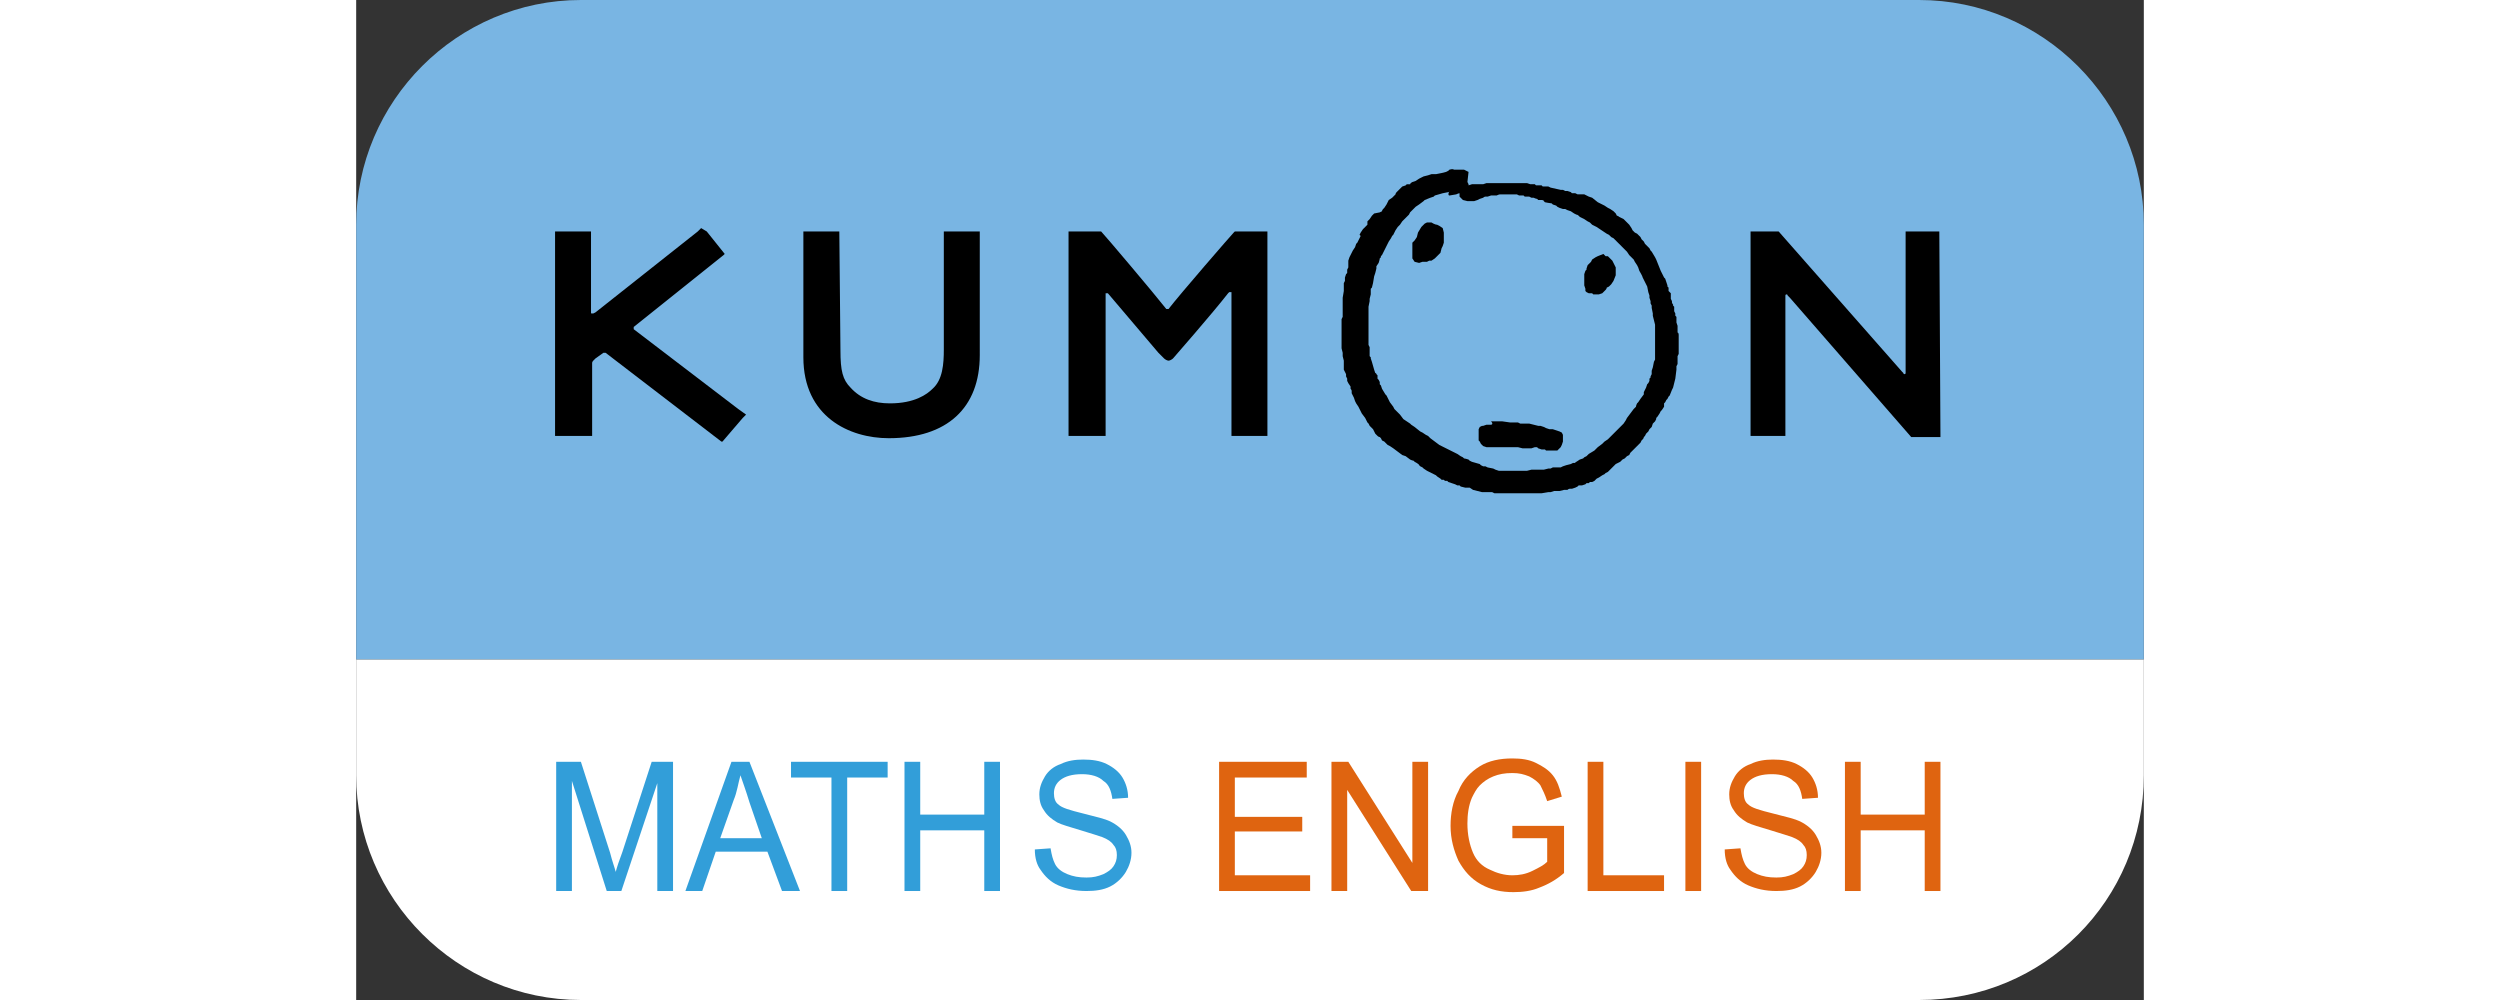
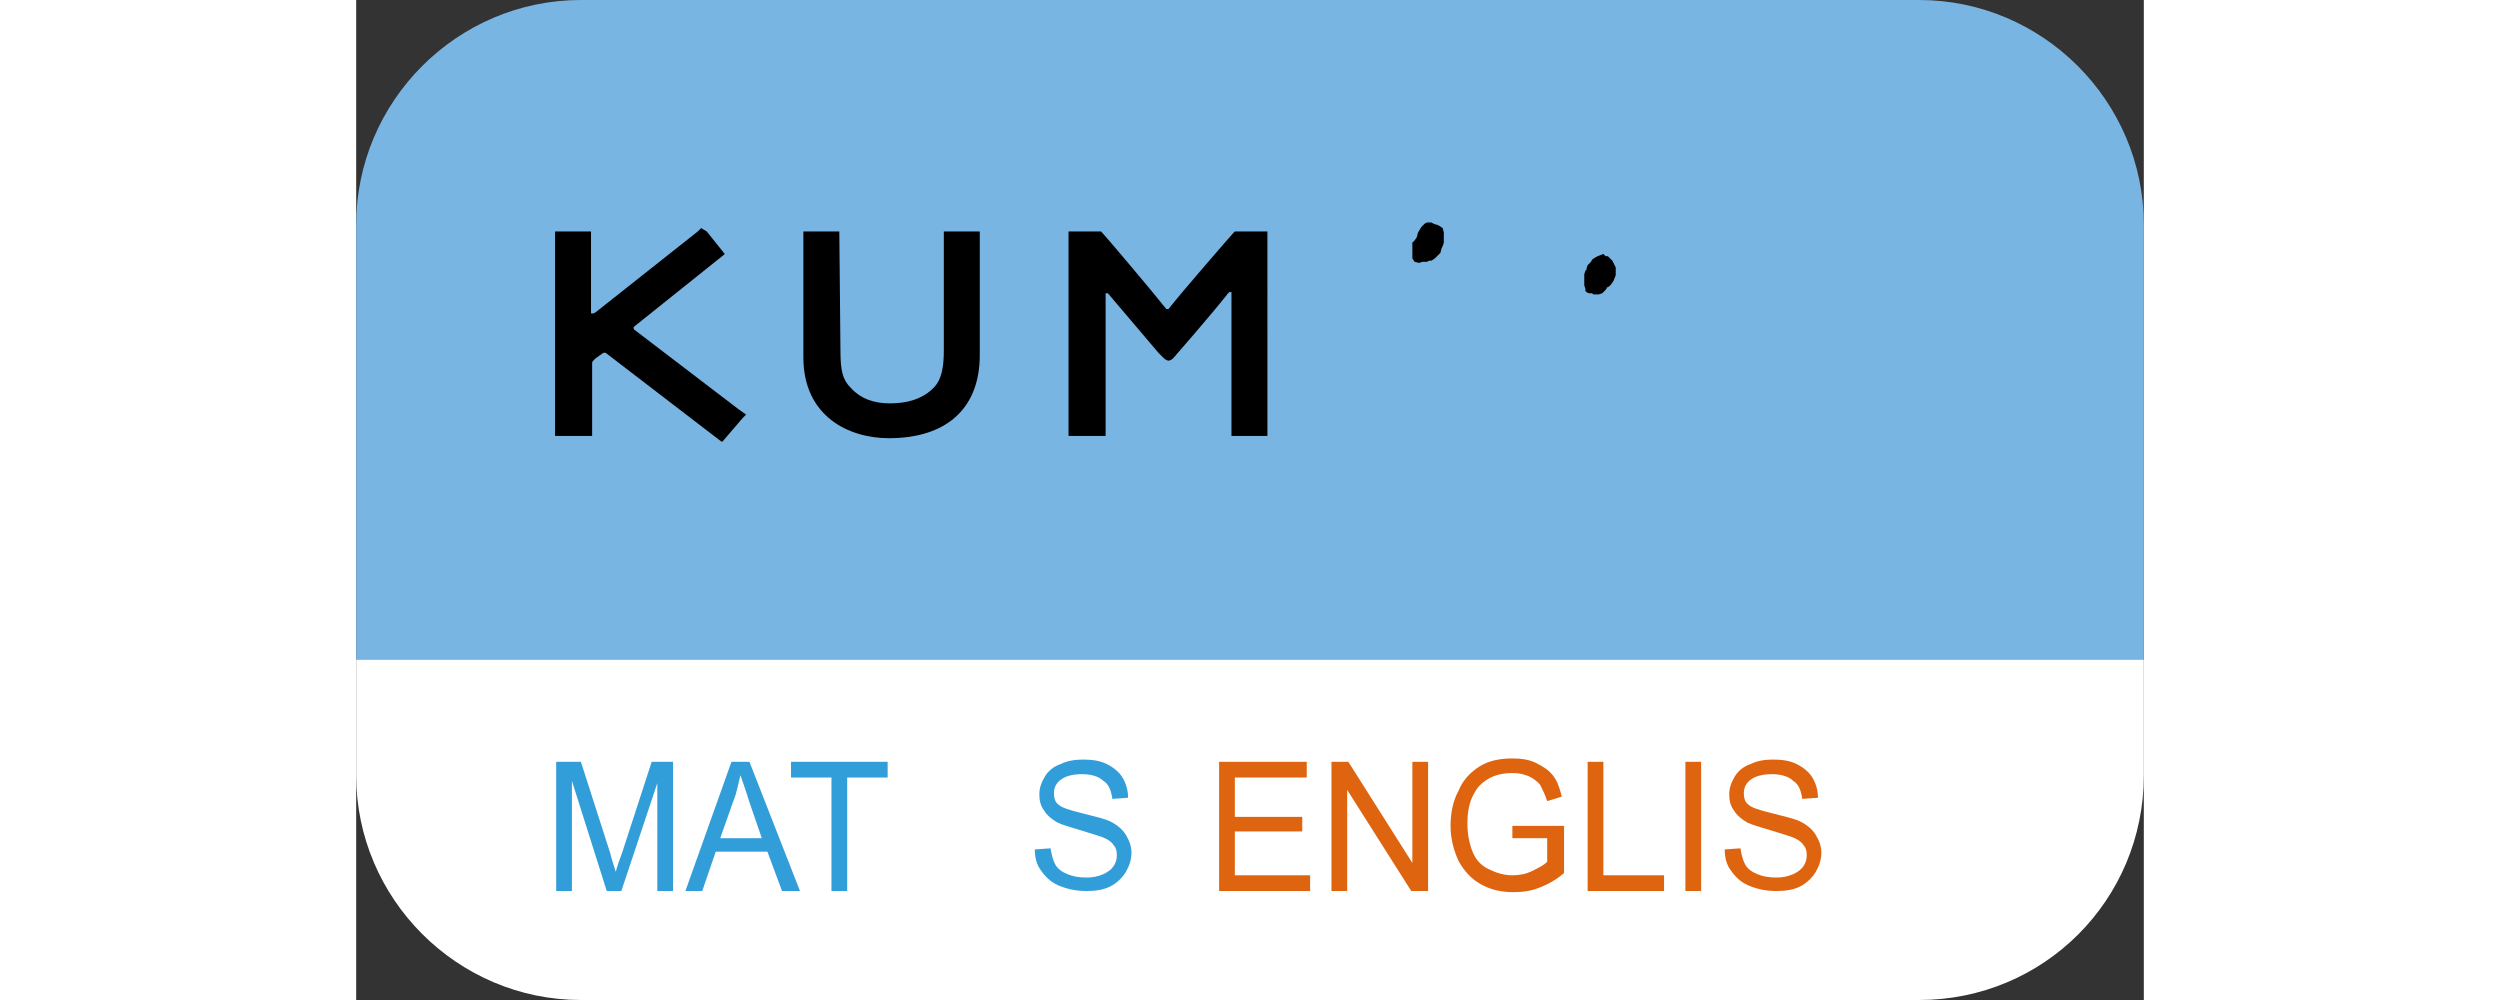
<svg xmlns="http://www.w3.org/2000/svg" version="1.1" id="Layer_1" x="0px" y="0px" viewBox="0 0 159.1 89" style="enable-background:new 0 0 159.1 89;" xml:space="preserve" width="1000" height="400">
  <rect x="0" y="0" width="159.1" height="89" fill="#333333" stroke="none" />
  <style type="text/css">
	.st0{fill:#79B5E3;}
	.st1{fill:#FFFFFF;}
	.st2{fill-rule:evenodd;clip-rule:evenodd;}
	.st3{fill:#329ED9;}
	.st4{fill:#DF6410;}
</style>
  <g>
    <path class="st0" d="M159.1,58.7H0V20C0,9,9,0,20,0h119.1c11,0,20,9,20,20V58.7z" />
    <path class="st1" d="M139.1,89H20c-11,0-20-9-20-20l0-10.3h159.1V69C159.1,80.1,150.2,89,139.1,89z" />
    <g>
      <path class="st2" d="M43,20.6l-3.2,0v11.2c0,5.3,4.1,7.2,7.6,7.2c5.2,0,8.1-2.7,8.1-7.4V20.6l-3.2,0v10.5c0,1.3-0.1,2.7-1,3.5    c-0.5,0.5-1.6,1.3-3.8,1.3c-1.4,0-2.6-0.4-3.5-1.4c-0.7-0.7-0.9-1.5-0.9-3.3L43,20.6L43,20.6z" />
      <path class="st2" d="M66.3,20.6l-2.9,0l0,18.2h3.3c0,0,0-12.6,0-12.6l0,0c0,0,0-0.1,0-0.1c0,0,0,0,0.1,0c0,0,0.1,0,0.1,0l0,0    c0,0,4.5,5.3,4.5,5.3l0.5,0.5c0,0,0,0,0,0c0.1,0.1,0.3,0.2,0.4,0.2c0.1,0,0.3-0.1,0.4-0.2c0,0,0,0,0,0c0,0,3.5-4,4.9-5.8l0,0    l0.1-0.1c0,0,0,0,0.1,0c0,0,0.1,0,0.1,0c0,0,0,0,0,0.1c0,0,0,0,0,0c0,0,0,0,0,0l0,12.6v0.1h3.2V20.6h-2.9l-0.1,0.1    c-0.2,0.2-4.8,5.5-5.8,6.8c0,0-0.1,0-0.1,0c0,0-0.1,0-0.1,0c0,0,0,0,0,0C71,26.1,66.6,20.9,66.3,20.6    C66.4,20.7,66.4,20.7,66.3,20.6L66.3,20.6L66.3,20.6z" />
-       <path class="st2" d="M101,37.8c0,0-0.4,0-0.4,0c0,0-0.3,0.1-0.3,0.1c0,0-0.1,0-0.1,0l0,0L100,38l-0.1,0.2l0,0.5c0,0,0,0.2,0,0.2    c0,0,0,0.2,0,0.2c0,0,0,0.1,0,0.1l0,0c0,0,0.1,0.1,0.1,0.1l0,0l0.1,0.2l0,0l0.2,0.2c0,0,0.3,0.1,0.3,0.1l0,0l0.2,0l0.2,0    c0,0,0.2,0,0.2,0c0,0,0.2,0,0.2,0s0.4,0,0.4,0l0,0c0,0,0.2,0,0.2,0c0,0,0.6,0,0.6,0c0,0,0.2,0,0.2,0c0,0,0.1,0,0.1,0s0.5,0,0.5,0    l0,0c0,0,0.4,0.1,0.4,0.1c0,0,0.8,0,0.8,0h0c0,0,0.3-0.1,0.3-0.1c0,0,0.2,0,0.2,0c0,0,0.1,0.1,0.1,0.1c0,0,0.3,0.1,0.3,0.1    c0,0,0.2,0,0.3,0c0,0,0.1,0.1,0.1,0.1c0,0,0.1,0,0.1,0c0,0,0.2,0,0.2,0c0,0,0.3,0,0.3,0c0,0,0.4,0,0.4,0c0,0,0.1-0.1,0.1-0.1l0,0    l0.2-0.2l0.1-0.2c0,0,0.1-0.3,0.1-0.3l0-0.4c0,0,0-0.2,0-0.2l0,0l-0.1-0.2l-0.2-0.1c0,0-0.6-0.2-0.6-0.2c0,0-0.3,0-0.3,0l0,0    c0,0-0.3-0.1-0.3-0.1l-0.2-0.1c0,0-0.3-0.1-0.3-0.1c0,0-0.2,0-0.2,0c0,0,0,0,0,0l-0.8-0.2c0,0-0.2,0-0.2,0c0,0-0.2,0-0.2,0    c0,0-0.4,0-0.4,0c0,0-0.2-0.1-0.2-0.1c0,0-0.7,0-0.7,0c0,0-0.7-0.1-0.7-0.1s-0.5,0-0.5,0l0,0l-0.2,0c0,0-0.3,0-0.3,0    C101.2,37.7,101.1,37.8,101,37.8z" />
      <path class="st2" d="M95.7,19.8h-0.4l-0.2,0.1l-0.3,0.3c0,0-0.3,0.5-0.3,0.5c0,0-0.1,0.4-0.1,0.4c0,0-0.2,0.3-0.2,0.3    c0,0-0.2,0.2-0.2,0.2l0,0L94,21.9l0,0.6c0,0,0,0.2,0,0.2l0,0.2c0,0,0,0.1,0,0.1l0,0l0.2,0.3l0.4,0.1c0,0,0.3-0.1,0.3-0.1    c0,0,0.4,0,0.4,0l0,0c0,0,0.2-0.1,0.2-0.1c0,0,0.2,0,0.2,0l0,0l0.3-0.2c0,0,0.3-0.3,0.3-0.3c0,0,0.2-0.2,0.2-0.2l0,0    c0,0,0.1-0.4,0.1-0.4c0,0,0.1-0.2,0.1-0.2c0,0,0.1-0.3,0.1-0.3l0,0l0-0.9c0,0-0.1-0.4-0.1-0.4l0,0l-0.3-0.2c0,0-0.2-0.1-0.2-0.1    C96,20,95.7,19.8,95.7,19.8L95.7,19.8z" />
      <path class="st2" d="M110.5,22.8l-0.2,0.1l-0.3,0.2l-0.1,0.2l-0.2,0.2c0,0-0.1,0.1-0.1,0.1l0,0c0,0-0.1,0.3-0.1,0.3l0,0.1    l-0.1,0.1c0,0-0.1,0.3-0.1,0.3c0,0,0,0.2,0,0.2c0,0,0,0.2,0,0.2c0,0,0,0.6,0,0.6c0,0,0.1,0.3,0.1,0.3c0,0,0,0.2,0,0.2l0,0l0.1,0.1    l0.2,0.1c0,0,0.2,0,0.3,0c0,0,0.1,0.1,0.1,0.1h0.5l0.3-0.1l0.3-0.3c0,0,0.1-0.1,0.1-0.2c0,0,0.2-0.1,0.2-0.1l0.2-0.2    c0,0,0.2-0.3,0.2-0.3l0,0l0.2-0.5l0-0.7l-0.3-0.6l-0.2-0.2c0,0-0.2-0.2-0.2-0.2l0,0c0,0-0.1,0-0.2,0c0,0-0.1-0.1-0.1-0.1    c0,0-0.1-0.1-0.1-0.1l0,0L110.5,22.8L110.5,22.8z" />
-       <path class="st2" d="M97.3,15.1L97.3,15.1l-0.1,0.1c0,0-0.2,0.1-0.2,0.1c0,0-0.4,0.1-0.4,0.1c0,0-0.5,0.1-0.5,0.1c0,0-0.4,0-0.4,0    c0,0-0.3,0.1-0.3,0.1c0,0-0.4,0.1-0.4,0.1l0,0c0,0-0.2,0.1-0.2,0.1c0,0-0.2,0.1-0.2,0.1c0,0-0.3,0.2-0.3,0.2c0,0-0.3,0.1-0.3,0.1    l0,0c0,0-0.2,0.1-0.2,0.2c0,0-0.3,0-0.3,0s-0.1,0.1-0.1,0.1c0,0-0.3,0.1-0.3,0.1l0,0l-0.5,0.5c0,0-0.1,0.1-0.1,0.2    c0,0-0.1,0.1-0.1,0.1c0,0-0.2,0.2-0.2,0.2c0,0-0.3,0.2-0.3,0.2c0,0-0.1,0.2-0.1,0.2c0,0-0.1,0.2-0.1,0.2c0,0-0.2,0.3-0.2,0.3    c0,0-0.1,0.1-0.1,0.1c0,0-0.1,0.1-0.1,0.2c0,0-0.2,0.1-0.2,0.1L90.6,19l-0.2,0.2c0,0-0.2,0.3-0.2,0.3c0,0-0.1,0.1-0.1,0.1    c0,0-0.1,0.1-0.1,0.1l0,0c0,0,0,0.1,0,0.2c0,0,0,0,0,0.1c0,0-0.1,0.1-0.1,0.1s-0.1,0.1-0.1,0.1c0,0-0.2,0.2-0.2,0.2l-0.2,0.3    c0,0-0.1,0.2-0.1,0.2L89.4,21c0,0-0.1,0.2-0.1,0.2c0,0-0.2,0.4-0.2,0.4l-0.1,0.1c0,0-0.1,0.3-0.1,0.3c0,0-0.2,0.3-0.2,0.3    c0,0-0.1,0.2-0.1,0.2c0,0-0.2,0.4-0.2,0.4c0,0-0.1,0.3-0.1,0.3s0,0.5,0,0.6c0,0-0.1,0.2-0.1,0.2c0,0,0,0.2,0,0.2c0,0,0,0.1,0,0.1    c0,0-0.1,0.1-0.1,0.1l-0.1,0.3c0,0,0,0.3,0,0.3c0,0-0.1,0.2-0.1,0.2c0,0,0,0.3,0,0.3c0,0,0,0.2,0,0.2s0,0.2,0,0.2    c0,0-0.1,0.6-0.1,0.6c0,0,0,0.4,0,0.4l0,0.2c0,0,0,0.5,0,0.5c0,0,0,0.2,0,0.2c0,0,0,0.4,0,0.4c0,0-0.1,0.2-0.1,0.2l0,1.8    c0,0,0,0.2,0,0.2l0,0c0,0,0,0.2,0,0.2c0,0,0,0.2,0,0.2c0,0,0,0,0,0c0,0,0,0.2,0,0.2c0,0,0.1,0.4,0.1,0.4c0,0,0,0,0,0    c0,0,0,0.3,0,0.3c0,0,0.1,0.4,0.1,0.4c0,0,0,0,0,0c0,0.1,0,0.2,0,0.2c0,0,0,0.2,0,0.2c0,0,0,0.2,0,0.2c0,0,0,0.2,0,0.2    c0,0,0.2,0.4,0.2,0.4c0,0,0,0,0,0c0,0,0,0.2,0,0.2l0,0c0,0,0.1,0.2,0.1,0.2c0,0,0,0.2,0,0.2l0.1,0.2c0,0,0.2,0.3,0.2,0.3    c0,0,0,0.2,0,0.2c0,0,0.1,0.1,0.1,0.2l0,0c0,0,0,0.2,0,0.2l0,0l0.1,0.2c0,0,0.1,0.2,0.1,0.2c0,0,0.1,0.3,0.1,0.3    c0,0,0.1,0.2,0.1,0.2c0,0,0.2,0.3,0.2,0.3c0,0,0.1,0.2,0.1,0.2l0.1,0.2c0,0,0.1,0.2,0.1,0.2c0,0,0.3,0.4,0.3,0.4    c0,0,0.1,0.2,0.1,0.2l0,0c0,0,0.1,0.2,0.1,0.2c0,0,0.1,0.1,0.1,0.1c0,0,0.1,0.2,0.1,0.2c0,0,0.3,0.3,0.3,0.3l0,0    c0,0,0.1,0.2,0.1,0.2l0.1,0.2c0,0,0.2,0.2,0.2,0.2c0,0,0.1,0.1,0.2,0.1l0,0c0,0,0.1,0.1,0.1,0.1c0,0,0.1,0.2,0.1,0.2    c0,0,0.2,0.1,0.2,0.1c0,0,0.3,0.3,0.3,0.3c0,0,0.2,0.1,0.2,0.1c0,0,0.3,0.2,0.3,0.2c0,0,0.4,0.3,0.4,0.3c0,0,0.4,0.3,0.4,0.3    c0,0,0.3,0.1,0.3,0.1l0,0c0,0,0.4,0.3,0.4,0.3l0,0c0,0,0.2,0.1,0.3,0.1c0,0,0.1,0.1,0.1,0.1c0,0,0.4,0.2,0.4,0.3    c0,0,0.1,0.1,0.1,0.1s0.2,0.1,0.2,0.1l0,0c0,0,0.1,0.1,0.1,0.1c0,0,0.3,0.2,0.3,0.2c0,0,0.2,0.1,0.2,0.1l0.2,0.1    c0,0,0.4,0.2,0.4,0.2l0.1,0.1c0,0,0.3,0.2,0.3,0.2l0,0c0,0,0.1,0.1,0.1,0.1l0,0c0,0,0.2,0,0.2,0c0,0,0.1,0.1,0.1,0.1s0.2,0,0.2,0    c0,0,0.1,0.1,0.1,0.1c0,0,0.3,0.1,0.3,0.1c0,0,0.3,0.1,0.3,0.1l0,0c0,0,0.2,0.1,0.2,0.1l0,0c0,0,0.2,0,0.2,0c0,0,0.1,0.1,0.1,0.1    c0,0,0.4,0.1,0.4,0.1l0,0c0,0,0.2,0,0.3,0c0,0,0.1,0,0.1,0c0,0,0.3,0.2,0.3,0.2c0,0,0.8,0.2,0.8,0.2c0,0,0.3,0,0.3,0    c0,0,0.2,0,0.2,0c0,0,0.3,0,0.4,0c0,0,0.2,0.1,0.2,0.1s0.3,0,0.3,0c0,0,0.2,0,0.2,0c0,0,0.8,0,0.8,0c0,0,0.2,0,0.2,0l0.7,0h0.4    c0,0,0.2,0,0.2,0c0,0,0.3,0,0.3,0c0,0,0.2,0,0.3,0c0,0,0.8,0,0.8,0c0,0,0.6-0.1,0.6-0.1c0,0,0,0,0,0c0,0,0.2,0,0.2,0    c0,0,0.3-0.1,0.3-0.1c0,0,0.3,0,0.3,0c0,0,0.2,0,0.2,0s0.4-0.1,0.4-0.1c0,0,0.3,0,0.3,0h0c0,0,0.1-0.1,0.2-0.1c0,0,0.2,0,0.2,0    c0,0,0.3-0.1,0.3-0.1c0,0,0.2-0.1,0.2-0.1l0,0c0,0,0.1-0.1,0.1-0.1c0,0,0.1,0,0.1,0c0,0,0.2,0,0.2,0l0.3-0.1c0,0,0.1-0.1,0.1-0.1    c0,0,0.2,0,0.2,0s0.1-0.1,0.1-0.1c0,0,0.2,0,0.2,0c0,0,0.2-0.1,0.2-0.1l0,0c0,0,0.2-0.2,0.2-0.2c0,0,0.2-0.1,0.2-0.1    c0,0,0.3-0.2,0.3-0.2c0,0,0.2-0.1,0.2-0.1c0,0,0.1-0.1,0.1-0.1c0,0,0.2-0.1,0.2-0.1l0.1-0.1l0.2-0.2c0,0,0.4-0.4,0.4-0.4    c0,0,0.2-0.1,0.2-0.1c0,0,0.2-0.1,0.2-0.1c0,0,0.2-0.2,0.2-0.2l0.2-0.1c0,0,0.2-0.2,0.2-0.2c0,0,0.2-0.1,0.2-0.1l0,0l0.1-0.2    c0,0,0.5-0.5,0.5-0.5c0,0,0.2-0.2,0.2-0.2l0.2-0.2c0,0,0.1-0.2,0.1-0.2l0.1-0.1l0,0c0,0,0.1-0.1,0.1-0.2c0,0,0.1-0.1,0.1-0.1    l0.1-0.2c0,0,0.2-0.2,0.2-0.2c0,0,0.1-0.2,0.1-0.2c0,0,0.2-0.2,0.2-0.2s0.1-0.3,0.1-0.3c0,0,0.2-0.2,0.2-0.2c0,0,0.1-0.2,0.1-0.2    l0,0c0,0,0-0.1,0-0.1c0,0,0.1-0.1,0.1-0.1c0,0,0.2-0.3,0.2-0.3c0,0,0.1-0.2,0.1-0.2c0,0,0.1-0.1,0.1-0.1c0,0,0.2-0.3,0.2-0.3l0,0    l0-0.2c0,0,0-0.1,0-0.1c0,0,0.1-0.1,0.1-0.1s0.1-0.2,0.1-0.2l0.1-0.1c0,0,0.1-0.2,0.1-0.2c0,0,0.1-0.1,0.1-0.1l0.2-0.5    c0,0,0.1-0.2,0.1-0.2c0,0,0.1-0.4,0.1-0.4c0,0,0.1-0.4,0.1-0.4l0.1-0.8c0,0,0-0.3,0-0.3c0,0,0.1-0.2,0.1-0.2l0,0c0,0,0-0.1,0-0.1    l0-0.2c0,0,0-0.4,0-0.4c0,0,0.1-0.2,0.1-0.2c0,0,0-1.7,0-1.7c0,0,0-0.2-0.1-0.2c0,0,0-0.2,0-0.2c0,0,0-0.4,0-0.4    c0,0-0.1-0.3-0.1-0.3c0,0,0,0,0,0c0-0.1,0-0.5,0-0.5v0c0,0-0.1-0.1-0.1-0.1c0,0,0-0.2,0-0.2s-0.1-0.2-0.1-0.2c0,0,0-0.4,0-0.4    s-0.1-0.1-0.1-0.1c0,0,0-0.1,0-0.1s-0.1-0.1-0.1-0.2c0,0,0-0.1,0-0.1s-0.1-0.2-0.1-0.2c0,0,0-0.1,0-0.1c0,0,0-0.2,0-0.2    c0,0,0-0.2,0-0.2v0l-0.1-0.1c0,0-0.1-0.1-0.1-0.1l0,0c0,0,0-0.3,0-0.3l0,0c0,0-0.1-0.1-0.1-0.1c0,0,0-0.1,0-0.1    c0,0-0.2-0.6-0.2-0.6l0,0l-0.1-0.1c0,0-0.3-0.6-0.3-0.6c0,0-0.2-0.5-0.2-0.5c0,0-0.2-0.5-0.2-0.5c0,0-0.1-0.2-0.1-0.2    c0,0-0.3-0.5-0.3-0.5c0,0-0.1-0.1-0.1-0.1l0,0c0,0-0.1-0.2-0.1-0.2l0,0l-0.4-0.4c0,0-0.1-0.2-0.1-0.2c0,0-0.2-0.2-0.2-0.2    c0,0-0.1-0.2-0.1-0.2s-0.1-0.1-0.1-0.1l0,0c0,0-0.1-0.1-0.1-0.1c0,0-0.1-0.1-0.1-0.1c0,0-0.2-0.1-0.2-0.1c0,0-0.2-0.2-0.2-0.2    c0,0-0.1-0.2-0.1-0.2l-0.2-0.3c0,0-0.2-0.2-0.2-0.2c0,0-0.3-0.3-0.3-0.3s-0.2-0.1-0.2-0.1c0,0-0.2-0.1-0.2-0.1    c0,0-0.1-0.1-0.2-0.1c0,0-0.1-0.2-0.1-0.2s-0.1-0.1-0.1-0.1c0,0-0.1-0.1-0.1-0.1c0,0-0.3-0.2-0.3-0.2c0,0-0.2-0.1-0.2-0.1l0,0    c0,0-0.3-0.2-0.3-0.2c0,0-0.6-0.3-0.6-0.3c0,0-0.5-0.4-0.5-0.4c0,0-0.3-0.1-0.3-0.1c0,0-0.2-0.1-0.2-0.1c0,0-0.2-0.1-0.2-0.1    s-0.4,0-0.5,0c0,0-0.1,0-0.1,0c0,0-0.2-0.1-0.2-0.1c0,0-0.2,0-0.3,0c0,0-0.1-0.1-0.1-0.1l-0.3-0.1c0,0-0.2,0-0.2,0    c0,0-0.2-0.1-0.2-0.1l-0.2,0c0,0-0.9-0.2-0.9-0.2l0,0c0,0-0.2-0.1-0.2-0.1l0,0c0,0-0.3,0-0.4,0c0,0-0.1,0-0.1,0    c0,0-0.1-0.1-0.1-0.1s-0.5,0-0.5,0c0,0-0.1-0.1-0.1-0.1s-0.3,0-0.4,0c0,0-0.3-0.1-0.3-0.1s-0.4,0-0.5,0c0,0-0.2,0-0.2,0    c0,0-0.4,0-0.4,0c0,0-0.2,0-0.2,0l-0.9,0c0,0-0.3,0-0.3,0l-0.4,0c0,0-0.2,0-0.2,0c0,0-0.5,0-0.5,0c0,0-0.3,0.1-0.3,0.1l-0.3,0    c0,0-0.2,0-0.2,0c0,0-0.2,0-0.2,0l-0.3,0c0,0-0.3,0.1-0.3,0.1l0,0l0,0c0,0,0-0.1,0-0.1l-0.1-0.2L99,15.3l-0.4-0.2l-0.1,0l-0.2,0    c0,0-0.6,0-0.6,0C97.6,15,97.3,15.1,97.3,15.1z M97.3,17.4c0,0,0.6-0.1,0.6-0.1c0,0,0.2-0.1,0.3-0.1c0,0,0,0,0,0l0,0.3l0.1,0.1    l0.2,0.2l0.4,0.1h0.6c0,0,0.3-0.1,0.3-0.1c0,0,0.2-0.1,0.2-0.1c0,0,0.3-0.1,0.3-0.1c0,0,0.1-0.1,0.2-0.1c0,0,0.2,0,0.2,0    c0,0,0.3-0.1,0.3-0.1l0.5,0c0,0,0.2-0.1,0.3-0.1c0,0,0.3,0,0.3,0c0,0,0.2,0,0.2,0c0,0,0.2,0,0.2,0c0,0,0.1,0,0.1,0    c0,0,0.2,0,0.2,0c0,0,0.4,0,0.4,0c0,0,0.1,0,0.1,0c0,0,0.2,0.1,0.2,0.1s0.4,0,0.4,0c0,0,0.1,0.1,0.1,0.1s0.4,0,0.4,0    c0,0,0.2,0.1,0.2,0.1c0,0,0.2,0,0.2,0l0,0c0,0,0.2,0.1,0.3,0.1c0,0,0.1,0.1,0.1,0.1s0.3,0,0.3,0c0,0,0.2,0,0.2,0.1    c0,0,0.1,0.1,0.1,0.1s0.5,0.1,0.6,0.1c0,0,0.1,0.1,0.1,0.1s0.3,0.1,0.3,0.1c0,0,0.1,0.1,0.1,0.1c0,0,0.2,0.1,0.2,0.1    c0,0,0.3,0.1,0.3,0.1c0,0,0.2,0,0.2,0c0,0,0.2,0.1,0.2,0.1c0,0,0.3,0.1,0.3,0.1l0,0c0,0,0.3,0.2,0.3,0.2c0,0,0.2,0.1,0.2,0.1    c0,0,0.1,0,0.2,0.1c0,0,0.1,0.1,0.1,0.1c0,0,0.4,0.2,0.4,0.2c0,0,0.3,0.2,0.3,0.2c0,0,0.2,0.1,0.2,0.1c0,0,0.2,0.2,0.2,0.2    c0,0,0.2,0.1,0.2,0.1l0,0c0,0,0.2,0.1,0.2,0.1c0,0,0.3,0.2,0.3,0.2l0,0c0,0,0.3,0.2,0.3,0.2c0,0,0.3,0.2,0.3,0.2    c0,0,0.2,0.1,0.2,0.1c0,0,0.1,0.1,0.1,0.1l0,0c0,0,0.1,0.1,0.1,0.1l0,0c0,0,0.2,0.1,0.2,0.1c0,0,1,1,1,1c0,0,0.2,0.2,0.2,0.2    c0,0,0.2,0.3,0.2,0.3c0,0,0.1,0.1,0.1,0.1c0,0,0.1,0.1,0.1,0.1c0,0,0.2,0.2,0.2,0.2l0,0c0,0,0.1,0.2,0.1,0.2c0,0,0.2,0.3,0.2,0.3    l0.1,0.2c0,0,0.1,0.3,0.1,0.3c0,0,0.3,0.5,0.3,0.6l0,0c0,0,0.1,0.2,0.1,0.2c0,0,0.1,0.2,0.1,0.2c0,0,0.1,0.2,0.1,0.2    c0,0,0.1,0.2,0.1,0.2L115,26c0,0,0.1,0.3,0.1,0.3l0,0c0,0,0,0.2,0,0.2c0,0,0.1,0.3,0.1,0.3c0,0,0,0,0,0c0,0,0,0.2,0,0.2    c0,0,0.1,0.2,0.1,0.2v0c0,0,0,0.2,0,0.2c0,0,0.1,0.5,0.1,0.5c0,0,0,0,0,0c0,0,0,0.2,0,0.2c0,0,0.2,0.8,0.2,0.8s0,1.9,0,1.9    c0,0,0,0.2,0,0.2c0,0,0,0.2,0,0.2c0,0,0,0.2,0,0.2c0,0,0,0,0,0.1c0,0.1,0,0.4,0,0.5c0,0-0.1,0.2-0.1,0.2c0,0-0.1,0.5-0.1,0.5    c0,0-0.1,0.3-0.1,0.3l0,0c0,0,0,0.2,0,0.3c0,0-0.1,0.2-0.1,0.2c0,0,0,0.1,0,0.1c0,0-0.1,0.1-0.1,0.1s0,0.2,0,0.2    c0,0-0.1,0.2-0.1,0.2c0,0-0.1,0.1-0.1,0.1l-0.1,0.3c0,0-0.2,0.4-0.2,0.4l0,0c0,0,0,0.2,0,0.2c0,0-0.3,0.4-0.3,0.4    c0,0-0.2,0.3-0.2,0.3c0,0-0.1,0.1-0.1,0.1l0,0c0,0-0.1,0.2-0.1,0.3c0,0-0.2,0.2-0.2,0.2c0,0-0.3,0.4-0.3,0.4c0,0-0.3,0.4-0.3,0.4    c0,0-0.1,0.2-0.1,0.2l-0.2,0.3l-0.1,0.1c0,0-0.1,0.1-0.1,0.1c0,0-0.2,0.2-0.2,0.2s-0.2,0.2-0.2,0.2c0,0-0.1,0.1-0.1,0.1    c0,0-0.1,0.1-0.1,0.1l0,0c0,0-0.6,0.6-0.6,0.6l-0.3,0.2c0,0-0.2,0.2-0.2,0.2s-0.4,0.3-0.4,0.3l-0.1,0.1c0,0-0.2,0.2-0.2,0.2    c0,0-0.5,0.3-0.5,0.3l-0.1,0.1c0,0-0.1,0.1-0.1,0.1c0,0-0.2,0.1-0.2,0.1s-0.1,0.1-0.1,0.1c0,0-0.3,0.1-0.3,0.1    c0,0-0.3,0.2-0.3,0.2c0,0-0.1,0-0.1,0.1c0,0-0.2,0-0.2,0c0,0-0.2,0.1-0.2,0.1l-0.4,0.1c0,0-0.3,0.1-0.3,0.1c0,0-0.2,0.1-0.2,0.1    s-0.1,0-0.2,0c0,0-0.5,0-0.5,0s-0.2,0.1-0.2,0.1c0,0-0.2,0-0.2,0c0,0-0.4,0.1-0.4,0.1c0,0-0.2,0-0.2,0c0,0-0.3,0-0.3,0    c0,0-0.2,0-0.2,0c0,0-0.4,0-0.4,0c0,0-0.4,0.1-0.4,0.1c0,0-0.4,0-0.4,0s-0.9,0-1,0c0,0-0.3,0-0.3,0h0c0,0-0.4,0-0.4,0    c0,0-0.2,0-0.2,0c0,0-0.2,0-0.2,0l0,0l-0.3-0.1c0,0-0.2-0.1-0.2-0.1c0,0-0.5-0.1-0.5-0.1l-0.2-0.1c0,0-0.2,0-0.2,0l0,0    c0,0-0.2-0.1-0.2-0.1l-0.1-0.1c0,0-0.7-0.2-0.7-0.2c0,0-0.2-0.1-0.2-0.1l0,0c0,0-0.1-0.1-0.1-0.1l0,0c0,0-0.3-0.1-0.4-0.1    c0,0-0.1-0.1-0.1-0.1c0,0-0.2-0.1-0.2-0.1l0,0L98,40.4c0,0-0.6-0.3-0.6-0.3l0,0c0,0-0.2-0.1-0.2-0.1c0,0-0.8-0.4-0.8-0.4L96,39.3    c0,0-0.4-0.3-0.4-0.3c0,0-0.1-0.1-0.1-0.1c0,0-0.1-0.1-0.1-0.1s-0.2-0.1-0.2-0.1l0,0c0,0-0.3-0.2-0.3-0.2c0,0-0.2-0.1-0.2-0.1l0,0    c0,0-0.5-0.4-0.5-0.4l-0.3-0.2c0,0-0.1-0.1-0.1-0.1c0,0-0.3-0.2-0.3-0.2c0,0-0.3-0.2-0.3-0.2l0,0c0,0-0.3-0.4-0.3-0.4l0,0    c0,0-0.1-0.1-0.1-0.1c0,0-0.3-0.3-0.3-0.3l0,0c0,0-0.1-0.1-0.1-0.1c0,0-0.1-0.2-0.1-0.2c0,0-0.3-0.4-0.3-0.4l0,0    c0,0-0.1-0.2-0.1-0.2c0,0-0.1-0.2-0.1-0.2c0,0-0.1-0.2-0.1-0.2c0,0-0.1-0.1-0.1-0.1c0,0-0.3-0.5-0.3-0.5c0,0-0.1-0.3-0.1-0.3    c0,0-0.1-0.1-0.1-0.1c0,0,0-0.2,0-0.2l-0.1-0.2c0,0-0.1-0.1-0.1-0.1c0,0,0-0.1,0-0.1c0,0,0-0.2,0-0.2l-0.1-0.1c0,0,0-0.1-0.1-0.1    c0,0-0.1-0.3-0.1-0.3c0,0-0.2-0.7-0.2-0.7c0,0-0.1-0.3-0.1-0.3c0,0,0,0,0,0c0,0,0-0.1,0-0.1l0,0c0,0-0.1-0.1-0.1-0.1    c0,0,0-0.2,0-0.2c0,0,0-0.3,0-0.3c0,0,0-0.2,0-0.2c0,0,0-0.1,0-0.1s-0.1-0.2-0.1-0.2c0,0,0-0.8,0-0.8c0,0,0-0.2,0-0.2l0-0.5    c0,0,0-0.1,0-0.2c0,0,0-0.2,0-0.2c0,0,0-0.5,0-0.5c0,0,0-0.2,0-0.2c0,0,0-0.3,0-0.3c0,0,0-0.2,0-0.2c0,0,0-0.1,0-0.1    c0-0.1,0-0.2,0-0.2c0,0,0.1-0.5,0.1-0.5c0,0,0-0.2,0-0.2c0,0,0.1-0.4,0.1-0.4c0,0,0-0.2,0-0.2c0,0,0-0.2,0-0.3    c0,0,0.1-0.1,0.1-0.1l0.1-0.4l0.1-0.6l0.1-0.3c0,0,0.1-0.4,0.1-0.4c0,0,0-0.1,0-0.2c0,0,0.2-0.3,0.2-0.3c0,0,0.1-0.3,0.1-0.4    c0,0,0.1-0.1,0.1-0.1l0,0c0,0,0-0.1,0-0.1c0,0,0.1-0.1,0.1-0.1c0,0,0.4-0.8,0.4-0.8c0,0,0.1-0.2,0.1-0.2c0,0,0.1-0.2,0.1-0.2    c0,0,0.2-0.3,0.2-0.3c0,0,0.1-0.2,0.1-0.2c0,0,0.1-0.1,0.1-0.1c0,0,0.2-0.4,0.2-0.4c0,0,0.2-0.3,0.2-0.3c0,0,0.2-0.2,0.2-0.2    c0,0,0.2-0.3,0.2-0.3l0.2-0.2l0.2-0.2c0,0,0.2-0.2,0.2-0.2c0,0,0.1-0.2,0.1-0.2c0,0,0.2-0.2,0.2-0.2c0,0,0.1-0.1,0.1-0.1    c0,0,0.2-0.2,0.2-0.2c0,0,0.3-0.2,0.3-0.2l0.4-0.3c0,0,0.1-0.1,0.1-0.1c0,0,0.5-0.2,0.5-0.2l0.3-0.1c0,0,0.1-0.1,0.1-0.1    c0,0,0.7-0.2,0.7-0.2l0.5-0.1c0,0,0.1,0,0.1-0.1C97.1,17.4,97.3,17.4,97.3,17.4z" />
-       <path class="st2" d="M140.9,20.6l-3,0v12.6c0,0,0,0.1-0.1,0.1c0,0-0.1,0-0.1-0.1c0,0-0.1-0.1-0.1-0.1c0,0,0,0,0,0l-11-12.5h-2.5    v18.2h3.1V26.4l0-0.1c0,0,0-0.1,0.1-0.1c0,0,0.1,0,0.1,0.1c0,0,0.2,0.2,0.2,0.2l0,0l10.8,12.4l2.6,0L140.9,20.6L140.9,20.6z" />
      <path class="st2" d="M30.7,20.3C30.7,20.3,30.7,20.4,30.7,20.3c-0.1,0.1-0.2,0.2-0.2,0.2c0,0-0.1,0.1-0.1,0.1l-9.1,7.2    c0,0-0.2,0.1-0.2,0.1c0,0,0,0-0.1,0c-0.1,0-0.1,0-0.1-0.1c0,0,0-0.1,0-0.1l0-7.1h-3.2v18.2H21v-6.5c0-0.1,0.1-0.2,0.1-0.2    c0,0,0.1-0.1,0.1-0.1c0,0,0.1-0.1,0.1-0.1l0.7-0.5c0,0,0,0,0,0c0,0,0.1,0,0.1,0c0,0,0,0,0.1,0c0,0,0,0,0,0c0,0,10.3,7.9,10.3,7.9    l0.1,0l1.8-2.1l0,0c0,0,0.3-0.3,0.3-0.3L34,36.4l-9.3-7.1c0,0,0,0,0-0.1c0,0,0-0.1,0-0.1l0,0c0,0,8-6.4,8-6.4l0.1-0.1l-1.6-2    L30.7,20.3L30.7,20.3z" />
    </g>
    <g>
      <path class="st3" d="M17.8,79.3V67.8h2.2l2.6,8.1c0.2,0.8,0.4,1.3,0.5,1.7c0.1-0.4,0.3-1,0.6-1.8l2.6-8h1.9v11.5h-1.4v-9.6    l-3.2,9.6h-1.3l-3.1-9.8v9.8H17.8z" />
      <path class="st3" d="M30.8,79.3l1.2-3.5h4.6l1.3,3.5h1.6L35,67.8h-1.6l-4.1,11.5H30.8z M33.6,71.2c0.3-0.7,0.4-1.5,0.6-2.2    c0.2,0.6,0.5,1.4,0.8,2.4l1.1,3.2h-3.7L33.6,71.2" />
      <polygon class="st3" points="42.3,79.3 42.3,69.2 38.7,69.2 38.7,67.8 47.3,67.8 47.3,69.2 43.7,69.2 43.7,79.3   " />
-       <polygon class="st3" points="48.8,79.3 48.8,67.8 50.2,67.8 50.2,72.5 55.9,72.5 55.9,67.8 57.3,67.8 57.3,79.3 55.9,79.3     55.9,73.9 50.2,73.9 50.2,79.3   " />
      <polygon class="st4" points="76.8,79.3 76.8,67.8 84.6,67.8 84.6,69.2 78.2,69.2 78.2,72.7 84.2,72.7 84.2,74 78.2,74 78.2,77.9     84.9,77.9 84.9,79.3   " />
      <polygon class="st4" points="86.8,79.3 86.8,67.8 88.3,67.8 94,76.8 94,67.8 95.4,67.8 95.4,79.3 93.9,79.3 88.2,70.3 88.2,79.3       " />
      <path class="st4" d="M102.9,74.8v-1.3h4.6v4.2c-0.7,0.6-1.4,1-2.2,1.3c-0.7,0.3-1.5,0.4-2.3,0.4c-1.1,0-2-0.2-2.9-0.7    c-0.9-0.5-1.5-1.2-2-2.1c-0.4-0.9-0.7-1.9-0.7-3.1c0-1.1,0.2-2.2,0.7-3.1c0.4-1,1.1-1.7,1.9-2.2c0.8-0.5,1.8-0.7,2.9-0.7    c0.8,0,1.5,0.1,2.1,0.4c0.6,0.3,1.1,0.6,1.5,1.1c0.4,0.5,0.6,1.1,0.8,1.9l-1.3,0.4c-0.2-0.6-0.4-1-0.6-1.4c-0.2-0.3-0.6-0.6-1-0.8    c-0.5-0.2-0.9-0.3-1.5-0.3c-0.7,0-1.2,0.1-1.7,0.3c-0.5,0.2-0.9,0.5-1.2,0.8c-0.3,0.3-0.5,0.7-0.7,1.1c-0.3,0.7-0.4,1.5-0.4,2.3    c0,1,0.2,1.9,0.5,2.6c0.3,0.7,0.8,1.2,1.5,1.5c0.6,0.3,1.3,0.5,2,0.5c0.6,0,1.2-0.1,1.8-0.4c0.6-0.3,1-0.5,1.3-0.8v-2.1H102.9z" />
      <polygon class="st4" points="109.6,79.3 109.6,67.8 111,67.8 111,77.9 116.4,77.9 116.4,79.3   " />
      <rect x="118.3" y="67.8" class="st4" width="1.4" height="11.5" />
      <path class="st4" d="M121.8,75.6l1.4-0.1c0.1,0.6,0.2,1,0.4,1.4c0.2,0.4,0.6,0.7,1.1,0.9c0.5,0.2,1,0.3,1.7,0.3    c0.6,0,1-0.1,1.5-0.3c0.4-0.2,0.7-0.4,0.9-0.7s0.3-0.6,0.3-1c0-0.4-0.1-0.7-0.3-0.9c-0.2-0.3-0.5-0.5-1-0.7    c-0.3-0.1-0.9-0.3-1.9-0.6c-1-0.3-1.7-0.5-2.1-0.7c-0.5-0.3-0.9-0.6-1.2-1.1c-0.3-0.4-0.4-0.9-0.4-1.4c0-0.6,0.2-1.1,0.5-1.6    c0.3-0.5,0.8-0.9,1.4-1.1c0.6-0.3,1.3-0.4,2-0.4c0.8,0,1.5,0.1,2.1,0.4c0.6,0.3,1.1,0.7,1.4,1.2c0.3,0.5,0.5,1.1,0.5,1.8l-1.4,0.1    c-0.1-0.7-0.3-1.3-0.8-1.6c-0.4-0.4-1.1-0.6-1.9-0.6c-0.9,0-1.5,0.2-1.9,0.5c-0.4,0.3-0.6,0.7-0.6,1.2c0,0.4,0.1,0.8,0.4,1    c0.3,0.3,1,0.5,2.2,0.8c1.2,0.3,2,0.5,2.4,0.7c0.6,0.3,1.1,0.7,1.4,1.2c0.3,0.5,0.5,1,0.5,1.6c0,0.6-0.2,1.2-0.5,1.7    c-0.3,0.5-0.8,1-1.4,1.3c-0.6,0.3-1.3,0.4-2.1,0.4c-1,0-1.8-0.2-2.5-0.5c-0.7-0.3-1.2-0.8-1.6-1.4C122,77,121.8,76.4,121.8,75.6" />
      <path class="st3" d="M60.4,75.6l1.4-0.1c0.1,0.6,0.2,1,0.4,1.4c0.2,0.4,0.6,0.7,1.1,0.9c0.5,0.2,1,0.3,1.7,0.3    c0.6,0,1-0.1,1.5-0.3c0.4-0.2,0.7-0.4,0.9-0.7s0.3-0.6,0.3-1c0-0.4-0.1-0.7-0.3-0.9c-0.2-0.3-0.5-0.5-1-0.7    c-0.3-0.1-0.9-0.3-1.9-0.6c-1-0.3-1.7-0.5-2.1-0.7c-0.5-0.3-0.9-0.6-1.2-1.1c-0.3-0.4-0.4-0.9-0.4-1.4c0-0.6,0.2-1.1,0.5-1.6    c0.3-0.5,0.8-0.9,1.4-1.1c0.6-0.3,1.3-0.4,2-0.4c0.8,0,1.5,0.1,2.1,0.4c0.6,0.3,1.1,0.7,1.4,1.2c0.3,0.5,0.5,1.1,0.5,1.8l-1.4,0.1    c-0.1-0.7-0.3-1.3-0.8-1.6c-0.4-0.4-1.1-0.6-1.9-0.6c-0.9,0-1.5,0.2-1.9,0.5c-0.4,0.3-0.6,0.7-0.6,1.2c0,0.4,0.1,0.8,0.4,1    c0.3,0.3,1,0.5,2.2,0.8c1.2,0.3,2,0.5,2.4,0.7c0.6,0.3,1.1,0.7,1.4,1.2c0.3,0.5,0.5,1,0.5,1.6c0,0.6-0.2,1.2-0.5,1.7    c-0.3,0.5-0.8,1-1.4,1.3c-0.6,0.3-1.3,0.4-2.1,0.4c-1,0-1.8-0.2-2.5-0.5c-0.7-0.3-1.2-0.8-1.6-1.4C60.6,77,60.4,76.4,60.4,75.6" />
-       <polygon class="st4" points="132.5,79.3 132.5,67.8 133.9,67.8 133.9,72.5 139.6,72.5 139.6,67.8 141,67.8 141,79.3 139.6,79.3     139.6,73.9 133.9,73.9 133.9,79.3   " />
    </g>
  </g>
</svg>